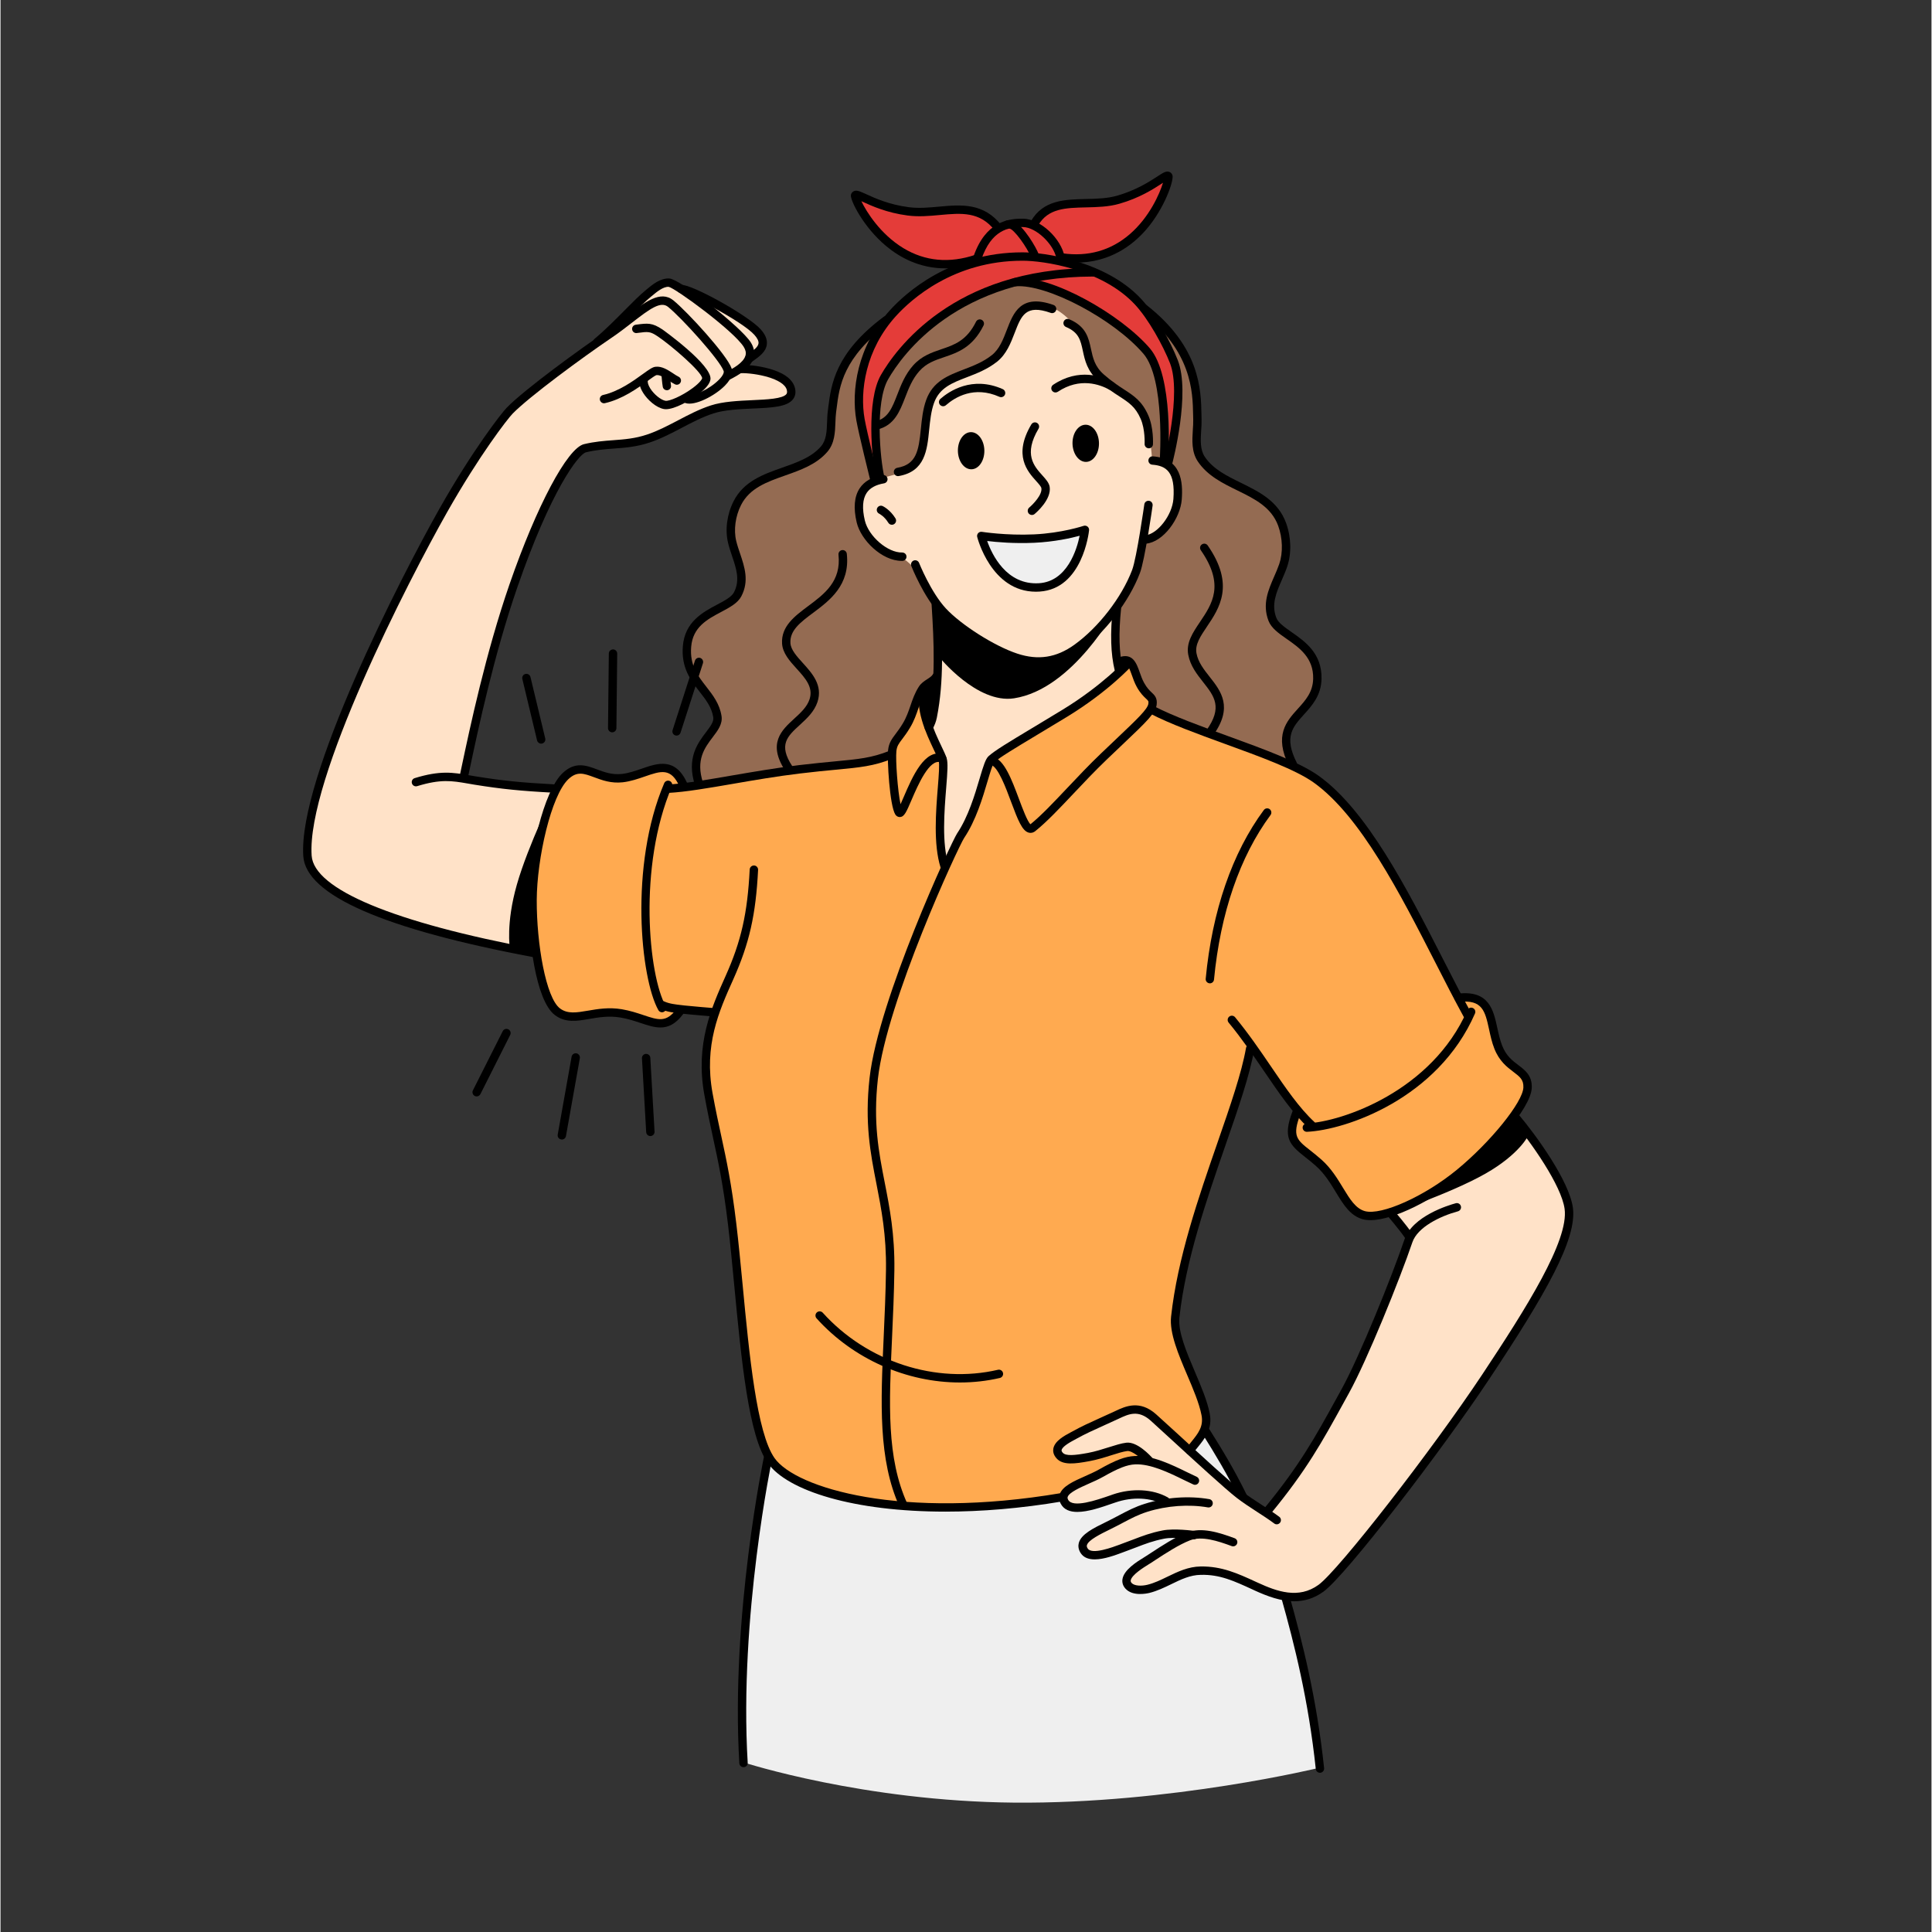
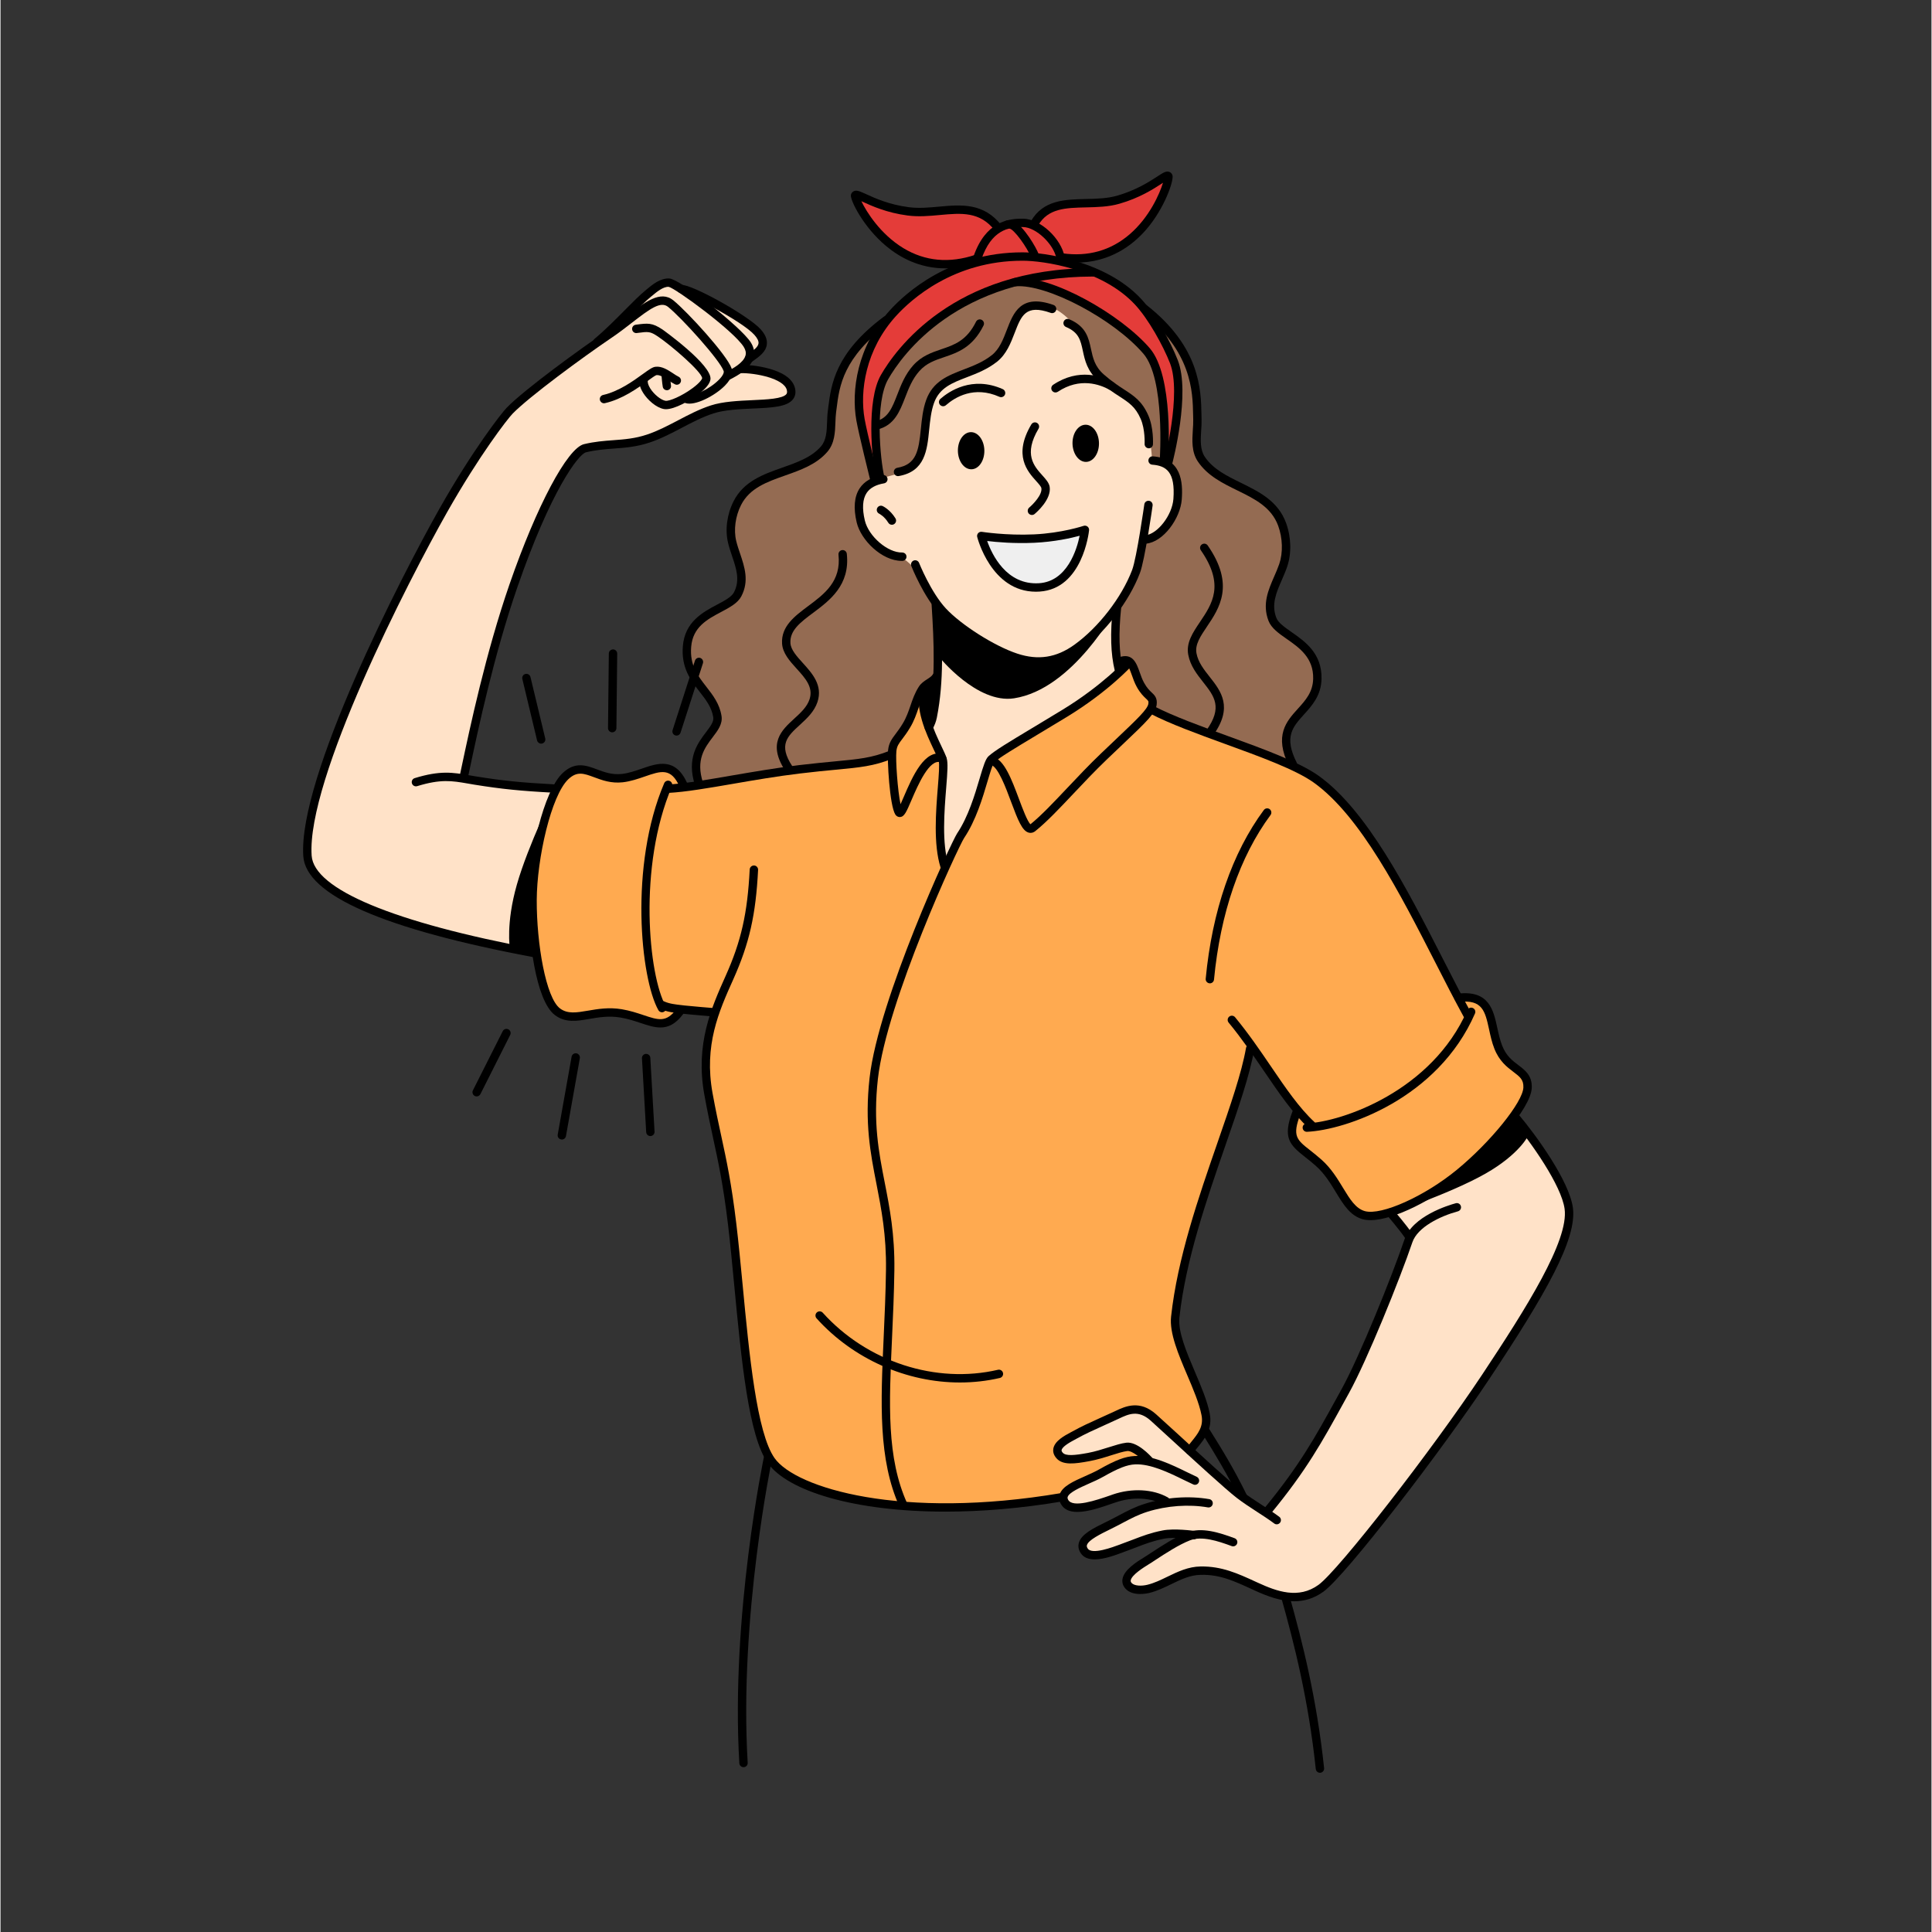
<svg xmlns="http://www.w3.org/2000/svg" width="300" zoomAndPan="magnify" viewBox="0 0 224.88 225" height="300" preserveAspectRatio="xMidYMid meet" version="1.0">
  <rect x="0" y="0" width="224.88" height="225" fill="#333333" stroke="none" />
  <defs>
    <clipPath id="693ddfdd65">
      <path d="M 130.414 129.395 L 183.168 129.395 L 183.168 186.762 L 130.414 186.762 Z M 130.414 129.395 " clip-rule="nonzero" />
    </clipPath>
    <clipPath id="866f77ee9a">
      <path d="M 119 19.777 L 137 19.777 L 137 31 L 119 31 Z M 119 19.777 " clip-rule="nonzero" />
    </clipPath>
  </defs>
  <path fill="#946b52" d="M 85.496 58.863 C 85.676 58.492 86.641 57.129 87.695 56.523 C 90.504 54.906 95.039 53.578 95.652 52.664 C 97.484 49.926 96.277 46.523 97.793 43.426 C 99.742 39.438 102.449 37.781 102.449 37.781 C 102.449 37.781 109.812 32.406 117.738 32.207 C 125.66 32.008 134.148 36.973 134.148 36.973 C 134.148 36.973 137.41 39.168 138.707 43.297 C 139.586 46.078 138.848 51.074 139.914 53.52 C 140.906 55.801 144.559 56.344 147.035 58.184 C 148.074 58.953 149.227 60.523 149.539 61.547 C 149.742 62.207 149.688 63.789 149.438 64.938 C 148.906 67.379 147.73 69.844 147.934 71.258 C 148.238 73.387 153.148 75.965 153.379 77.754 C 153.914 81.898 151.164 83.082 150.086 84.922 C 149.227 86.379 150.027 88.926 150.027 88.926 L 81.211 91.195 C 81.211 91.195 80.715 88.945 81.34 87.484 C 81.941 86.086 83.668 85.52 83.434 83.578 C 83.195 81.578 81.445 80.328 80.555 78.438 C 79.875 76.98 79.891 74.816 80.316 73.668 C 80.984 71.844 85.586 70.68 86.145 68.57 C 86.93 65.605 84.055 61.824 85.496 58.863 " fill-opacity="1" fill-rule="evenodd" />
-   <path fill="#efefef" d="M 89.418 170.039 L 140.246 166.84 C 140.246 166.84 146.004 174.891 149.359 184.641 C 152.715 194.398 153.672 205.855 153.672 205.855 C 153.672 205.855 136.355 210.09 118.07 209.934 C 100.477 209.777 86.586 205.262 86.586 205.262 C 86.586 205.262 86.188 195.445 87.211 185.121 C 88.027 176.848 89.418 170.039 89.418 170.039 " fill-opacity="1" fill-rule="evenodd" />
  <path fill="#ffaa50" d="M 79.535 91.582 L 91.527 89.656 L 100.348 88.746 L 103.324 87.969 L 105.777 84.062 L 107.285 80.418 L 108.781 79.004 L 130.086 77.414 L 131.469 77.129 L 134.004 81.414 L 134.215 82.781 C 134.215 82.781 137.469 84.234 142.594 86.199 C 146.301 87.621 151.352 88.809 155.109 92.312 C 160.383 97.223 164.184 105.016 166.777 110.266 C 168.586 113.926 170.023 116.152 170.023 116.152 C 170.023 116.152 171.637 115.367 173 117.199 C 173.723 118.172 174.16 121.008 174.73 122.617 C 175.047 123.512 177.922 125.727 177.859 126.727 C 177.711 129.066 171.496 135.574 170.191 136.469 C 168.609 137.555 161.805 142.777 158.973 141.703 C 156.902 140.922 155.664 137.938 154.125 136.184 C 152.723 134.582 150.953 134.242 150.465 132.723 C 150.016 131.336 151.031 129.207 151.031 129.207 L 145.836 121.801 C 145.836 121.801 143.688 128.121 141.641 134.891 C 140.312 139.285 138.617 144.52 137.676 148.203 C 136.895 151.246 136.754 153.047 136.699 154.113 C 136.578 156.359 137.891 158.102 138.703 159.973 C 140.004 162.984 140.926 165.82 139.418 167.805 C 135.824 172.531 124.176 174.398 124.176 174.398 C 124.176 174.398 103.355 177.641 94.008 173.141 C 88.301 170.395 87.977 165.914 87.219 161.035 C 86.172 154.32 85.992 146.82 85.16 141.695 C 84.297 136.375 83.172 130.66 82.316 126.906 C 81.223 122.09 83.203 118.023 83.203 118.023 L 79.215 117.766 C 79.215 117.766 78.422 119.098 77.113 119.137 C 75.492 119.188 73.102 117.945 70.73 117.926 C 68.57 117.91 66.438 119.086 64.738 117.598 C 62.66 115.773 61.891 105.926 61.914 104.02 C 61.945 101.492 63.121 91.891 66.344 89.859 C 68.117 88.738 69.262 90.309 71.285 90.605 C 73.031 90.863 75.711 89.23 77.227 89.398 C 79.039 89.602 79.535 91.582 79.535 91.582 " fill-opacity="1" fill-rule="evenodd" />
  <path fill="#ffe2c8" d="M 38.172 88.191 C 40.406 81.578 46.828 67.766 52.227 58.199 C 55.938 51.625 59.512 47.441 59.512 47.441 L 69.746 39.488 L 76.504 33.234 L 77.863 32.965 L 81.734 34.414 C 81.734 34.414 87.645 37.18 88.816 39.297 C 89.441 40.426 87.598 41.52 87.598 41.52 L 86.426 42.891 C 86.426 42.891 89.191 43.094 90.871 43.965 C 92.34 44.723 92.895 46.113 91.191 46.762 C 89.789 47.301 86.074 47.137 83.23 47.652 C 80.309 48.184 77.641 50.359 74.871 51.164 C 72.152 51.953 69.785 51.715 68.109 52.309 C 67.398 52.562 66.617 53.312 66.305 53.793 C 65.145 55.59 63.695 58.465 62.609 60.836 C 57.371 72.238 53.883 90.535 53.883 90.535 L 59.324 91.277 L 64.594 92 C 64.594 92 62.766 96.957 62.285 100.629 C 61.805 104.301 62.332 111.027 62.332 111.027 C 62.332 111.027 56.766 110.082 50.523 108.387 C 45.215 106.941 39.379 105.086 36.484 101.426 C 34.367 98.746 37.219 91.004 38.172 88.191 " fill-opacity="1" fill-rule="evenodd" />
  <path fill="#ffe2c8" d="M 119.629 35.762 C 122.523 34.621 124.91 37.5 125.91 39.004 C 126.527 39.938 126.934 42.379 127.656 43.457 C 128.508 44.723 132.461 46.613 133.016 47.812 C 133.891 49.707 134.105 53.453 134.105 53.453 C 134.105 53.453 137.727 53.855 137.199 57.754 C 136.703 61.395 133.258 62.914 133.258 62.914 L 132.039 67.191 L 129.992 70.777 C 129.992 70.777 129.801 72.305 129.887 74.172 C 129.973 76.035 130.336 78.234 130.336 78.234 C 130.336 78.234 129.867 79.168 126.078 81.773 C 122.289 84.379 115.18 88.652 115.18 88.652 C 115.18 88.652 114.562 91.352 113.25 94.387 C 111.938 97.422 109.934 100.789 109.934 100.789 C 109.934 100.789 109.434 99.504 109.383 96.473 C 109.332 93.441 109.73 88.664 109.73 88.664 L 107.984 84.523 L 109.188 80.098 L 108.941 70.516 C 108.941 70.516 107.66 67.055 105.539 65.344 C 104.012 64.113 102.84 64.77 101.684 63.383 C 100.957 62.516 99.82 60.027 99.906 58.316 C 100.09 54.707 105.512 56.297 106.922 53.402 C 107.469 52.281 107.434 47.582 108.578 45.977 C 110.32 43.543 113.562 43.988 116.066 41.316 C 117.371 39.93 118.09 36.367 119.629 35.762 " fill-opacity="1" fill-rule="evenodd" />
  <path fill="#ffe2c8" d="M 170.414 136.148 C 174.098 133.34 176.461 130.125 176.461 130.125 C 176.461 130.125 183.527 138.074 182.648 142.395 C 182.316 144.035 179.141 150.359 178.141 152.121 C 173.582 160.117 166.828 169.508 161.156 176.586 C 157.715 180.883 154.926 184.742 152.539 185.715 C 151.582 186.105 149.781 185.988 147.711 185.277 C 145.418 184.488 142.77 183.074 140.102 182.953 C 138.008 182.859 136.23 184.086 134.551 184.773 C 133.219 185.324 131.973 185.379 131.402 184.879 C 130.223 183.832 132.52 182.324 134.824 180.871 C 136.223 179.992 137.828 178.805 137.828 178.805 C 137.828 178.805 136.578 178.52 134.805 178.977 C 132.383 179.594 129.055 181.012 127.152 181.082 C 126.234 181.113 126.105 180.234 125.969 180.02 C 125.34 179.039 135.309 174.883 135.309 174.883 C 135.309 174.883 133.996 173.992 131.68 174.242 C 129.477 174.477 126.309 175.859 124.77 175.617 C 123.938 175.488 123.785 174.414 123.676 174.145 C 123.406 173.477 126.215 172.488 128.559 171.355 C 130.824 170.258 133.238 169.75 133.238 169.75 C 133.238 169.75 131.773 167.957 130.207 168.648 C 128.801 169.27 126.445 169.949 124.82 169.953 C 123.742 169.953 123.051 169.473 122.934 169.152 C 122.578 168.184 125.121 166.84 127.895 165.648 C 129.801 164.828 131.988 163.805 132.723 164.129 C 134.551 164.938 138.551 169.152 141.855 172 C 144.969 174.684 147.453 176.027 147.453 176.027 C 147.453 176.027 151.863 170.965 156.047 162.922 C 160.227 154.879 164.176 143.859 164.176 143.859 L 161.734 141.371 C 161.734 141.371 166.73 138.961 170.414 136.148 " fill-opacity="1" fill-rule="evenodd" />
  <path fill="#e43c39" d="M 99.84 22.703 C 100.289 22.523 100.879 23.133 101.895 23.582 C 103.211 24.16 105.082 24.645 106.656 24.605 C 108.254 24.566 110.023 24.5 111.859 24.41 C 113.523 24.332 116.238 26.426 116.238 26.426 L 118.18 26.004 L 120.234 25.992 C 120.234 25.992 121.531 24.41 123.07 24.039 C 125.289 23.504 128.293 24.016 131.051 23.066 C 133.395 22.262 135.68 20.211 136 20.574 C 136.402 21.035 134.602 25.535 132.105 27.469 C 128.648 30.145 124.07 30.379 124.07 30.379 C 124.07 30.379 127.211 31.086 129.891 33.109 C 132.363 34.973 134.832 37.793 136.172 40.633 C 138.961 46.559 135.738 53.824 135.738 53.824 C 135.738 53.824 137.477 45.648 133.188 40.418 C 130.746 37.441 125.719 34.879 122.387 33.688 C 119.855 32.777 118.574 32.883 118.574 32.883 C 118.574 32.883 116.406 33.211 113.625 34.551 C 110.426 36.094 106.422 38.844 104.184 41.789 C 100.012 47.289 101.867 54.895 101.867 54.895 C 101.867 54.895 98.102 47.145 101.023 41.012 C 102.246 38.438 104.066 35.934 106.445 34.141 C 109.73 31.664 113.547 30.355 113.547 30.355 C 113.547 30.355 109.176 31.59 104.922 29.41 C 102.492 28.168 98.207 23.359 99.84 22.703 " fill-opacity="1" fill-rule="evenodd" />
  <path fill="#000000" d="M 107.172 80.637 C 107.172 80.637 108.648 78.809 108.879 79.582 C 109.109 80.352 108.668 83.355 108.242 83.621 C 107.812 83.883 107.172 80.637 107.172 80.637 " fill-opacity="1" fill-rule="evenodd" />
  <path fill="#000000" d="M 62.965 86.605 C 62.742 86.605 62.543 86.453 62.488 86.23 L 60.773 79.078 C 60.707 78.816 60.867 78.551 61.129 78.488 C 61.391 78.426 61.656 78.586 61.719 78.848 L 63.438 86 C 63.5 86.262 63.34 86.527 63.078 86.59 C 63.039 86.602 63 86.605 62.965 86.605 " fill-opacity="1" fill-rule="nonzero" />
  <path fill="#000000" d="M 71.238 85.285 C 71.238 85.285 71.234 85.285 71.234 85.285 C 70.965 85.285 70.75 85.062 70.75 84.793 L 70.844 76.109 C 70.844 75.84 71.055 75.645 71.336 75.629 C 71.605 75.629 71.82 75.852 71.82 76.121 L 71.727 84.805 C 71.723 85.07 71.504 85.285 71.238 85.285 " fill-opacity="1" fill-rule="nonzero" />
  <path fill="#000000" d="M 78.734 85.668 C 78.684 85.668 78.633 85.66 78.582 85.645 C 78.328 85.562 78.188 85.285 78.27 85.031 L 80.875 76.938 C 80.957 76.684 81.23 76.539 81.488 76.621 C 81.742 76.707 81.883 76.98 81.805 77.238 L 79.195 85.328 C 79.129 85.535 78.938 85.668 78.734 85.668 " fill-opacity="1" fill-rule="nonzero" />
  <path fill="#000000" d="M 55.453 127.688 C 55.379 127.688 55.305 127.672 55.234 127.637 C 54.992 127.516 54.895 127.223 55.016 126.98 L 58.488 120.09 C 58.609 119.852 58.902 119.754 59.141 119.875 C 59.383 119.996 59.48 120.289 59.355 120.531 L 55.887 127.422 C 55.801 127.59 55.629 127.688 55.453 127.688 " fill-opacity="1" fill-rule="nonzero" />
  <path fill="#000000" d="M 65.371 132.711 C 65.344 132.711 65.316 132.707 65.285 132.699 C 65.02 132.656 64.844 132.402 64.891 132.137 L 66.508 123.066 C 66.555 122.801 66.805 122.625 67.074 122.672 C 67.336 122.719 67.512 122.973 67.469 123.238 L 65.852 132.305 C 65.809 132.543 65.605 132.711 65.371 132.711 " fill-opacity="1" fill-rule="nonzero" />
  <path fill="#000000" d="M 75.68 132.305 C 75.422 132.305 75.211 132.105 75.195 131.848 L 74.703 123.25 C 74.688 122.98 74.895 122.75 75.164 122.734 C 75.43 122.723 75.664 122.926 75.676 123.195 L 76.168 131.789 C 76.184 132.059 75.977 132.289 75.711 132.305 C 75.699 132.305 75.691 132.305 75.68 132.305 " fill-opacity="1" fill-rule="nonzero" />
  <path fill="#000000" d="M 176.273 130.277 L 177.953 132.199 C 177.953 132.199 176.941 134.398 172.957 136.668 C 168.969 138.941 162.012 141.285 162.012 141.285 C 162.012 141.285 166.52 139.105 170.086 136.355 C 173.652 133.605 176.273 130.277 176.273 130.277 " fill-opacity="1" fill-rule="evenodd" />
  <path fill="#000000" d="M 60.137 103.012 C 61.441 98.441 64.543 92.141 64.543 92.141 C 64.543 92.141 62.855 96.621 62.312 101.355 C 61.77 106.086 62.375 111.07 62.375 111.07 L 59.32 110.422 C 59.32 110.422 58.832 107.578 60.137 103.012 " fill-opacity="1" fill-rule="evenodd" />
  <path fill="#000000" d="M 147.566 176.445 C 147.457 176.445 147.348 176.406 147.258 176.332 C 147.051 176.164 147.02 175.855 147.191 175.645 C 151.281 170.676 153.082 167.41 155.57 162.891 L 156.184 161.773 C 158.273 157.996 162.059 148.613 163.496 144.371 C 164.43 141.621 168.645 140.355 169.48 140.129 C 169.738 140.059 170.008 140.211 170.074 140.473 C 170.145 140.73 169.992 141 169.73 141.07 C 167.656 141.633 165.02 142.914 164.422 144.684 C 162.973 148.957 159.148 158.43 157.035 162.246 L 156.422 163.359 C 153.91 167.926 152.094 171.227 147.945 176.266 C 147.848 176.387 147.707 176.445 147.566 176.445 " fill-opacity="1" fill-rule="nonzero" />
  <path fill="#000000" d="M 148.625 177.523 C 148.527 177.523 148.422 177.492 148.34 177.426 C 147.688 176.941 146.988 176.488 146.316 176.055 C 145.535 175.547 144.73 175.027 143.965 174.438 C 142.645 173.414 139.102 170.164 136.512 167.789 C 135.395 166.766 134.449 165.895 133.93 165.43 C 132.492 164.156 131.367 164.688 130.281 165.195 L 130.164 165.25 C 129.555 165.535 128.996 165.785 128.469 166.023 C 127.309 166.547 126.309 166.996 125.316 167.551 L 125.086 167.676 C 124.656 167.906 123.648 168.445 123.574 168.879 C 123.566 168.914 123.551 169.008 123.707 169.184 C 124.07 169.59 125.098 169.492 126.641 169.207 C 127.48 169.051 128.316 168.785 129.055 168.551 C 129.844 168.305 130.52 168.086 131.117 168.016 C 132.383 167.867 133.902 169.516 134.195 169.848 C 134.375 170.051 134.355 170.359 134.156 170.539 C 133.953 170.715 133.645 170.699 133.469 170.496 C 132.875 169.832 131.785 168.93 131.23 168.984 C 130.727 169.047 130.059 169.258 129.348 169.484 C 128.582 169.727 127.715 170 126.82 170.164 C 125.102 170.484 123.727 170.664 122.984 169.84 C 122.59 169.402 122.562 168.984 122.609 168.711 C 122.77 167.809 123.887 167.211 124.625 166.816 L 124.844 166.699 C 125.871 166.125 126.891 165.664 128.066 165.133 C 128.594 164.898 129.148 164.648 129.75 164.367 L 129.867 164.312 C 130.977 163.789 132.66 163 134.574 164.703 C 135.098 165.168 136.051 166.039 137.172 167.066 C 139.746 169.43 143.27 172.668 144.562 173.664 C 145.293 174.227 146.082 174.738 146.844 175.23 C 147.531 175.676 148.242 176.141 148.918 176.641 C 149.137 176.801 149.18 177.109 149.02 177.324 C 148.922 177.453 148.777 177.523 148.625 177.523 " fill-opacity="1" fill-rule="nonzero" />
  <path fill="#000000" d="M 125.406 176.078 C 124.539 176.078 123.824 175.82 123.457 175.09 C 123.273 174.727 123.242 174.348 123.367 173.992 C 123.695 173.074 124.98 172.504 126.344 171.898 C 126.891 171.652 127.461 171.402 127.918 171.141 C 129.879 170.031 130.969 169.621 132.086 169.566 C 134.129 169.465 136.395 170.574 138.215 171.465 C 138.598 171.652 138.965 171.832 139.309 171.988 C 139.555 172.105 139.66 172.395 139.547 172.637 C 139.434 172.883 139.148 172.992 138.902 172.875 C 138.547 172.715 138.176 172.531 137.789 172.344 C 136.066 171.5 133.926 170.461 132.133 170.539 C 131.188 170.586 130.207 170.969 128.398 171.992 C 127.898 172.277 127.309 172.539 126.738 172.789 C 125.727 173.242 124.473 173.797 124.285 174.32 C 124.262 174.391 124.246 174.488 124.328 174.648 C 124.844 175.676 127.68 174.691 129.199 174.168 L 129.539 174.047 C 131.77 173.281 134.227 173.414 135.949 174.391 C 136.184 174.523 136.27 174.82 136.137 175.055 C 136.004 175.289 135.707 175.375 135.473 175.238 C 133.98 174.398 131.828 174.293 129.855 174.973 L 129.52 175.086 C 128.23 175.535 126.66 176.078 125.406 176.078 " fill-opacity="1" fill-rule="nonzero" />
  <path fill="#000000" d="M 127.43 181.605 C 126.754 181.605 126.16 181.418 125.809 180.891 C 125.484 180.402 125.504 179.969 125.578 179.691 C 125.859 178.664 127.273 177.973 128.773 177.238 C 129.34 176.961 129.828 176.703 130.277 176.465 C 131.273 175.941 132.129 175.484 133.273 175.129 C 135.668 174.371 138.406 174.176 140.777 174.59 C 141.043 174.633 141.223 174.887 141.172 175.152 C 141.129 175.418 140.875 175.594 140.609 175.551 C 138.387 175.164 135.816 175.352 133.566 176.059 C 132.508 176.395 131.723 176.805 130.734 177.328 C 130.273 177.574 129.777 177.832 129.199 178.117 C 128.141 178.637 126.684 179.348 126.523 179.945 C 126.496 180.031 126.488 180.152 126.621 180.348 C 127.117 181.094 129.551 180.176 130.352 179.879 L 130.68 179.754 C 131.129 179.594 131.531 179.441 131.914 179.293 C 133.012 178.871 133.957 178.508 135.328 178.238 C 136.699 177.965 138.953 178.277 139.051 178.289 C 139.316 178.328 139.5 178.574 139.465 178.84 C 139.426 179.105 139.188 179.297 138.914 179.258 C 138.891 179.254 136.727 178.957 135.516 179.195 C 134.227 179.449 133.316 179.797 132.266 180.203 C 131.875 180.355 131.465 180.512 131.008 180.676 L 130.691 180.793 C 129.836 181.113 128.523 181.605 127.43 181.605 " fill-opacity="1" fill-rule="nonzero" />
  <g clip-path="url(#693ddfdd65)">
    <path fill="#000000" d="M 150.664 186.484 C 149.109 186.484 147.555 185.91 146.051 185.223 L 145.801 185.105 C 143.691 184.141 142.027 183.348 139.781 183.406 C 138.547 183.422 137.477 183.941 136.344 184.492 C 135.539 184.883 134.707 185.285 133.797 185.512 C 133.477 185.586 131.844 185.934 131.008 185.008 C 130.723 184.691 130.602 184.316 130.66 183.922 C 130.816 182.82 132.367 181.863 133.203 181.352 C 133.297 181.293 133.383 181.238 133.445 181.199 L 133.949 180.871 C 135.211 180.043 136.781 179.012 138.184 178.473 C 139.871 177.82 141.93 178.477 143.723 179.141 C 143.977 179.234 144.105 179.516 144.012 179.766 C 143.918 180.02 143.637 180.148 143.387 180.059 C 141.758 179.453 139.902 178.855 138.535 179.383 C 137.23 179.891 135.703 180.887 134.48 181.688 L 133.977 182.02 C 133.91 182.066 133.816 182.121 133.711 182.184 C 133.168 182.52 131.715 183.414 131.621 184.062 C 131.613 184.137 131.617 184.227 131.73 184.355 C 132.051 184.707 132.895 184.727 133.566 184.562 C 134.375 184.363 135.125 184 135.918 183.613 C 137.098 183.043 138.32 182.449 139.77 182.43 C 142.234 182.398 144.074 183.238 146.211 184.223 L 146.453 184.332 C 148.641 185.336 151.168 186.262 153.5 184.566 C 155.832 182.871 166.695 168.906 172.562 160.074 C 177.695 152.332 182.672 144.465 182.152 140.773 C 181.773 138.059 178.309 133.109 176.074 130.445 C 175.902 130.238 175.93 129.93 176.137 129.758 C 176.34 129.586 176.648 129.609 176.82 129.82 C 178.809 132.184 182.676 137.492 183.117 140.641 C 183.629 144.293 179.934 150.727 173.371 160.613 C 167.824 168.973 156.707 183.441 154.074 185.359 C 152.957 186.168 151.812 186.484 150.664 186.484 " fill-opacity="1" fill-rule="nonzero" />
  </g>
  <path fill="#000000" d="M 163.945 144.348 C 163.789 144.348 163.637 144.273 163.543 144.133 C 162.965 143.27 161.504 141.566 161.492 141.547 C 161.316 141.344 161.34 141.035 161.543 140.859 C 161.746 140.688 162.055 140.707 162.23 140.914 C 162.293 140.984 163.742 142.68 164.348 143.586 C 164.5 143.809 164.441 144.113 164.219 144.266 C 164.133 144.32 164.039 144.348 163.945 144.348 " fill-opacity="1" fill-rule="nonzero" />
  <path fill="#000000" d="M 138.516 169.414 C 138.418 169.414 138.32 169.387 138.234 169.324 C 138.016 169.168 137.965 168.863 138.121 168.645 C 138.297 168.391 138.496 168.148 138.695 167.898 C 139.465 166.949 140.129 166.129 139.867 164.805 C 139.598 163.418 138.887 161.746 138.199 160.133 C 137.176 157.727 136.113 155.238 136.324 153.328 C 137.062 146.543 139.543 139.379 141.734 133.059 C 143.234 128.727 144.531 124.988 145.051 122.043 C 145.098 121.777 145.352 121.602 145.617 121.648 C 145.883 121.695 146.059 121.945 146.012 122.215 C 145.477 125.234 144.172 129.008 142.656 133.379 C 140.484 139.648 138.02 146.758 137.293 153.434 C 137.113 155.094 138.121 157.461 139.094 159.75 C 139.801 161.41 140.535 163.129 140.824 164.617 C 141.172 166.387 140.258 167.516 139.453 168.516 C 139.266 168.742 139.082 168.973 138.914 169.211 C 138.82 169.344 138.668 169.414 138.516 169.414 " fill-opacity="1" fill-rule="nonzero" />
  <path fill="#000000" d="M 144.699 174.805 C 144.52 174.805 144.348 174.703 144.262 174.531 C 142.816 171.578 141.41 169.281 139.977 166.992 C 139.832 166.766 139.902 166.461 140.129 166.32 C 140.359 166.176 140.66 166.246 140.801 166.477 C 142.25 168.785 143.672 171.105 145.137 174.102 C 145.254 174.344 145.156 174.637 144.914 174.754 C 144.844 174.785 144.77 174.805 144.699 174.805 " fill-opacity="1" fill-rule="nonzero" />
  <path fill="#000000" d="M 153.66 206.457 C 153.414 206.457 153.203 206.27 153.176 206.02 C 152.324 197.984 150.672 191.445 149.168 186.105 C 149.094 185.844 149.246 185.574 149.504 185.5 C 149.762 185.426 150.031 185.582 150.105 185.84 C 151.621 191.219 153.285 197.809 154.145 205.918 C 154.172 206.184 153.98 206.426 153.715 206.453 C 153.695 206.457 153.676 206.457 153.66 206.457 " fill-opacity="1" fill-rule="nonzero" />
  <path fill="#000000" d="M 86.531 205.805 C 86.273 205.805 86.059 205.605 86.043 205.348 C 85.016 188.203 88.895 169.719 88.934 169.535 C 88.988 169.27 89.25 169.102 89.512 169.156 C 89.773 169.215 89.941 169.473 89.887 169.738 C 89.848 169.922 85.996 188.281 87.016 205.289 C 87.035 205.559 86.828 205.789 86.559 205.805 C 86.551 205.805 86.539 205.805 86.531 205.805 " fill-opacity="1" fill-rule="nonzero" />
  <path fill="#000000" d="M 110.047 176.043 C 99.395 176.047 91.648 173.629 89.348 170.375 C 87.121 167.23 86.277 158.352 85.457 149.766 C 85.215 147.215 84.984 144.801 84.727 142.633 C 84.168 137.98 83.598 135.344 82.992 132.555 C 82.668 131.043 82.328 129.48 81.969 127.5 C 80.895 121.594 82.785 117.367 84.453 113.641 C 86.262 109.602 86.992 106.359 87.25 101.254 C 87.266 100.984 87.496 100.785 87.762 100.793 C 88.031 100.805 88.238 101.035 88.227 101.305 C 87.961 106.543 87.207 109.875 85.344 114.039 C 83.652 117.812 81.906 121.719 82.926 127.324 C 83.285 129.289 83.621 130.844 83.949 132.352 C 84.555 135.16 85.129 137.816 85.691 142.516 C 85.953 144.695 86.184 147.113 86.43 149.672 C 87.195 157.738 88.07 166.875 90.145 169.812 C 92.625 173.316 104.953 177.035 123.531 173.883 C 123.797 173.844 124.051 174.016 124.094 174.281 C 124.141 174.547 123.961 174.801 123.695 174.848 C 118.805 175.676 114.203 176.043 110.047 176.043 " fill-opacity="1" fill-rule="nonzero" />
  <path fill="#000000" d="M 130.238 78.48 C 130.02 78.48 129.82 78.332 129.766 78.105 C 129.289 76.125 129.219 73.828 129.543 70.664 C 129.57 70.395 129.809 70.203 130.078 70.227 C 130.344 70.254 130.539 70.492 130.512 70.762 C 130.199 73.812 130.262 76.008 130.711 77.875 C 130.777 78.141 130.613 78.402 130.352 78.465 C 130.312 78.477 130.277 78.48 130.238 78.48 " fill-opacity="1" fill-rule="nonzero" />
  <path fill="#000000" d="M 170.836 118.676 C 170.664 118.676 170.496 118.582 170.406 118.422 C 169.34 116.48 168.25 114.348 167.098 112.09 C 163.012 104.094 158.383 95.035 152.941 91.141 C 150.82 89.625 146.645 88.105 142.605 86.637 C 139.449 85.488 136.188 84.301 133.879 83.102 C 133.637 82.98 133.543 82.684 133.668 82.445 C 133.793 82.207 134.086 82.113 134.324 82.238 C 136.578 83.406 139.812 84.582 142.938 85.719 C 147.039 87.211 151.281 88.754 153.508 90.348 C 159.141 94.375 163.828 103.551 167.965 111.645 C 169.117 113.895 170.203 116.02 171.262 117.949 C 171.391 118.188 171.305 118.484 171.07 118.613 C 170.996 118.652 170.914 118.676 170.836 118.676 " fill-opacity="1" fill-rule="nonzero" />
  <path fill="#000000" d="M 152.691 131.52 C 152.574 131.52 152.453 131.477 152.359 131.391 C 150.508 129.676 148.887 127.297 147.168 124.773 C 145.887 122.898 144.566 120.957 143.023 119.086 C 142.855 118.879 142.883 118.574 143.09 118.398 C 143.301 118.227 143.605 118.258 143.777 118.465 C 145.348 120.371 146.684 122.328 147.973 124.223 C 149.656 126.699 151.25 129.035 153.02 130.672 C 153.219 130.855 153.23 131.164 153.047 131.363 C 152.953 131.469 152.82 131.52 152.691 131.52 " fill-opacity="1" fill-rule="nonzero" />
  <path fill="#000000" d="M 140.84 114.52 C 140.824 114.52 140.809 114.516 140.793 114.516 C 140.527 114.488 140.328 114.25 140.355 113.984 C 141.105 106.094 143.445 99.301 147.125 94.336 C 147.285 94.121 147.59 94.074 147.805 94.234 C 148.02 94.398 148.066 94.703 147.906 94.918 C 144.336 99.738 142.059 106.363 141.324 114.074 C 141.301 114.328 141.09 114.52 140.84 114.52 " fill-opacity="1" fill-rule="nonzero" />
  <path fill="#000000" d="M 152.129 131.809 C 151.871 131.809 151.656 131.605 151.645 131.344 C 151.629 131.074 151.84 130.848 152.109 130.832 C 156.25 130.645 166.711 127.059 170.824 117.641 C 170.934 117.395 171.219 117.281 171.465 117.391 C 171.711 117.5 171.824 117.785 171.715 118.035 C 167.383 127.965 156.664 131.602 152.152 131.809 C 152.145 131.809 152.137 131.809 152.129 131.809 " fill-opacity="1" fill-rule="nonzero" />
  <path fill="#000000" d="M 159.543 142.098 C 159.219 142.098 158.918 142.066 158.652 141.992 C 157.188 141.602 156.379 140.266 155.523 138.855 C 154.875 137.789 154.207 136.688 153.191 135.785 C 152.734 135.375 152.305 135.039 151.926 134.742 C 150.113 133.316 149.293 132.492 150.469 129.414 C 150.566 129.164 150.848 129.039 151.098 129.133 C 151.352 129.23 151.477 129.512 151.379 129.762 C 150.41 132.305 150.941 132.727 152.531 133.973 C 152.918 134.281 153.359 134.625 153.84 135.055 C 154.965 136.055 155.703 137.273 156.355 138.348 C 157.141 139.641 157.82 140.758 158.906 141.051 C 160.844 141.566 165.84 139.324 169.594 136.242 C 173.512 133.027 177.281 128.367 177.352 126.652 C 177.391 125.738 176.938 125.398 176.191 124.832 C 175.457 124.277 174.543 123.586 173.969 122.117 C 173.68 121.379 173.516 120.625 173.359 119.891 C 172.895 117.766 172.586 116.367 169.859 116.688 C 169.586 116.723 169.348 116.527 169.316 116.262 C 169.285 115.992 169.477 115.75 169.742 115.719 C 173.355 115.293 173.863 117.625 174.309 119.684 C 174.461 120.379 174.617 121.094 174.875 121.758 C 175.348 122.973 176.074 123.523 176.781 124.055 C 177.566 124.648 178.383 125.266 178.328 126.691 C 178.227 129.121 173.465 134.328 170.211 137 C 167.012 139.625 162.32 142.098 159.543 142.098 " fill-opacity="1" fill-rule="nonzero" />
  <path fill="#000000" d="M 77.039 117.891 C 76.871 117.891 76.703 117.801 76.613 117.641 C 74.543 113.961 73.199 100.805 77.293 91.211 C 77.402 90.965 77.688 90.848 77.934 90.953 C 78.184 91.062 78.297 91.348 78.191 91.598 C 74.211 100.918 75.477 113.625 77.465 117.16 C 77.594 117.395 77.516 117.691 77.277 117.824 C 77.203 117.867 77.121 117.891 77.039 117.891 " fill-opacity="1" fill-rule="nonzero" />
  <path fill="#000000" d="M 76.852 119.66 C 76.117 119.66 75.363 119.41 74.559 119.141 C 73.867 118.914 73.082 118.648 72.191 118.5 C 70.844 118.273 69.637 118.48 68.574 118.664 C 67.141 118.914 65.789 119.145 64.562 118.215 C 62.277 116.484 61.457 109.07 61.477 104.801 C 61.5 99.688 63.25 92.125 65.465 90.031 C 66.922 88.652 68.215 89.137 69.465 89.602 C 70.336 89.926 71.23 90.258 72.363 90.133 C 73.164 90.043 73.941 89.773 74.695 89.512 C 76.531 88.875 78.613 88.156 79.98 91.234 C 80.09 91.48 79.977 91.766 79.734 91.879 C 79.488 91.984 79.199 91.879 79.09 91.629 C 78.086 89.371 76.93 89.773 75.012 90.438 C 74.246 90.703 73.383 91 72.469 91.105 C 71.109 91.254 70.055 90.863 69.129 90.516 C 67.938 90.074 67.152 89.781 66.133 90.742 C 64.121 92.641 62.473 99.988 62.449 104.805 C 62.43 109.898 63.508 116.191 65.152 117.438 C 66.039 118.109 67.086 117.93 68.41 117.703 C 69.547 117.508 70.84 117.285 72.352 117.535 C 73.32 117.699 74.141 117.973 74.867 118.215 C 76.648 118.812 77.543 119.109 78.742 117.488 C 78.902 117.27 79.207 117.227 79.422 117.387 C 79.641 117.547 79.684 117.852 79.523 118.066 C 78.629 119.277 77.758 119.66 76.852 119.66 " fill-opacity="1" fill-rule="nonzero" />
  <path fill="#000000" d="M 108.102 85.18 C 108.016 85.18 107.934 85.156 107.855 85.113 C 107.625 84.977 107.547 84.676 107.68 84.445 C 107.883 84.105 108.02 83.742 108.094 83.371 C 108.906 79.246 108.719 74.891 108.434 70.418 C 108.418 70.148 108.621 69.914 108.891 69.898 C 109.156 69.879 109.391 70.086 109.406 70.355 C 109.695 74.895 109.887 79.32 109.047 83.562 C 108.953 84.039 108.777 84.504 108.523 84.938 C 108.434 85.094 108.27 85.18 108.102 85.18 " fill-opacity="1" fill-rule="nonzero" />
  <path fill="#000000" d="M 77.766 92.34 C 77.508 92.34 77.293 92.137 77.281 91.879 C 77.266 91.605 77.473 91.379 77.742 91.363 C 79.684 91.262 82.246 90.82 85.207 90.309 C 87.609 89.898 90.332 89.43 93.004 89.105 C 94.695 88.906 96.02 88.781 97.188 88.668 C 99.941 88.41 101.461 88.266 103.527 87.441 C 103.781 87.344 104.062 87.465 104.16 87.715 C 104.262 87.965 104.141 88.246 103.891 88.348 C 101.691 89.227 100.125 89.371 97.277 89.641 C 96.117 89.75 94.801 89.875 93.121 90.078 C 90.473 90.395 87.762 90.859 85.371 91.273 C 82.379 91.789 79.793 92.234 77.793 92.34 C 77.785 92.34 77.773 92.34 77.766 92.34 " fill-opacity="1" fill-rule="nonzero" />
  <path fill="#000000" d="M 82.996 118.375 C 82.984 118.375 82.973 118.375 82.957 118.375 C 82.848 118.363 80.289 118.156 79.582 118.07 L 79.242 118.035 C 78.441 117.941 77.613 117.852 76.879 117.508 C 76.633 117.395 76.527 117.105 76.641 116.859 C 76.754 116.613 77.043 116.508 77.285 116.621 C 77.879 116.898 78.594 116.977 79.348 117.062 L 79.695 117.102 C 80.383 117.184 83.012 117.398 83.035 117.398 C 83.305 117.422 83.504 117.656 83.484 117.926 C 83.461 118.184 83.25 118.375 82.996 118.375 " fill-opacity="1" fill-rule="nonzero" />
  <path fill="#000000" d="M 70.281 46.965 C 70.059 46.965 69.859 46.809 69.805 46.582 C 69.746 46.32 69.91 46.059 70.172 46 C 72.012 45.582 73.676 44.379 74.773 43.582 C 75.547 43.023 75.93 42.754 76.273 42.715 C 77.023 42.621 77.727 43.086 78.348 43.496 C 78.578 43.648 78.793 43.789 78.98 43.879 C 79.219 44 79.32 44.293 79.199 44.535 C 79.082 44.777 78.789 44.875 78.551 44.758 C 78.309 44.637 78.066 44.48 77.812 44.312 C 77.332 43.996 76.789 43.633 76.387 43.684 C 76.246 43.719 75.75 44.082 75.344 44.375 C 74.18 45.219 72.422 46.492 70.387 46.953 C 70.352 46.961 70.316 46.965 70.281 46.965 " fill-opacity="1" fill-rule="nonzero" />
  <path fill="#000000" d="M 77.605 45.445 C 77.371 45.445 77.164 45.277 77.125 45.039 C 77.051 44.621 76.992 43.859 76.988 43.828 C 76.969 43.559 77.168 43.324 77.438 43.301 C 77.699 43.277 77.938 43.484 77.961 43.75 C 77.961 43.758 78.02 44.5 78.082 44.875 C 78.129 45.141 77.953 45.395 77.688 45.441 C 77.66 45.445 77.629 45.445 77.605 45.445 " fill-opacity="1" fill-rule="nonzero" />
  <path fill="#000000" d="M 77.5 47.656 C 77.426 47.656 77.355 47.652 77.285 47.641 C 76.363 47.488 75.359 46.578 74.844 45.758 C 74.441 45.121 74.309 44.52 74.457 44.016 C 74.531 43.758 74.805 43.609 75.062 43.684 C 75.32 43.762 75.465 44.031 75.391 44.289 C 75.328 44.508 75.43 44.859 75.668 45.238 C 76.105 45.934 76.918 46.59 77.441 46.676 C 77.883 46.746 79.359 46.121 80.602 45.199 C 81.473 44.555 81.699 44.152 81.715 44.051 C 81.684 43.316 78.152 40.262 76.562 39.191 C 75.652 38.582 75.453 38.605 74.16 38.777 L 74.105 38.785 C 73.84 38.824 73.594 38.633 73.559 38.367 C 73.523 38.098 73.711 37.852 73.977 37.82 L 74.031 37.809 C 75.387 37.633 75.891 37.566 77.105 38.383 C 77.164 38.422 82.906 42.535 82.68 44.184 C 82.609 44.699 82.105 45.305 81.184 45.984 C 80.27 46.664 78.531 47.656 77.5 47.656 " fill-opacity="1" fill-rule="nonzero" />
  <path fill="#000000" d="M 62.227 111.496 C 62.199 111.496 62.172 111.492 62.141 111.484 C 44.613 108.207 35.574 104.246 35.262 99.715 C 34.641 90.605 46.531 67.359 51.164 59.164 C 54.965 52.449 58.336 48.109 58.953 47.48 C 61.105 45.281 67.637 40.547 70.656 38.504 C 71.484 37.941 72.234 37.355 72.965 36.789 C 75.055 35.168 76.859 33.77 78.355 34.977 C 79.996 36.309 84.617 41.348 85.141 42.902 C 85.281 43.32 85.258 44.008 84.355 44.918 C 83.16 46.125 80.855 47.297 79.781 46.945 C 79.523 46.863 79.383 46.586 79.469 46.328 C 79.551 46.074 79.828 45.934 80.082 46.02 C 80.594 46.188 82.523 45.383 83.66 44.23 C 84.156 43.73 84.273 43.379 84.219 43.215 C 83.797 41.961 79.363 37.051 77.742 35.738 C 76.887 35.047 75.66 35.938 73.562 37.562 C 72.855 38.109 72.055 38.734 71.199 39.312 C 67.695 41.684 61.566 46.203 59.648 48.164 C 59.051 48.773 55.766 53.016 52.012 59.648 C 47.418 67.766 35.629 90.781 36.234 99.648 C 36.504 103.566 45.766 107.43 62.316 110.527 C 62.582 110.578 62.758 110.832 62.707 111.094 C 62.664 111.332 62.461 111.496 62.227 111.496 " fill-opacity="1" fill-rule="nonzero" />
  <path fill="#000000" d="M 84.703 44.266 C 84.527 44.266 84.359 44.168 84.273 44.004 C 84.148 43.762 84.238 43.469 84.477 43.344 L 84.539 43.309 C 85.238 42.945 86.531 42.266 86.762 41.398 C 86.848 41.082 86.777 40.758 86.555 40.398 C 85.379 38.523 78.617 33.57 77.82 33.406 C 77.184 33.352 76.355 34.051 75.914 34.422 L 75.734 34.566 C 75.109 35.078 74.309 35.883 73.387 36.816 C 72.297 37.91 71.066 39.152 69.828 40.191 C 69.621 40.363 69.312 40.336 69.141 40.129 C 68.969 39.922 68.996 39.613 69.203 39.441 C 70.41 38.434 71.625 37.207 72.695 36.129 C 73.637 35.176 74.457 34.352 75.125 33.809 L 75.289 33.672 C 75.875 33.18 76.852 32.359 77.906 32.434 C 79.172 32.523 86.254 38.09 87.379 39.879 C 87.75 40.469 87.859 41.066 87.703 41.652 C 87.359 42.934 85.82 43.742 84.992 44.176 L 84.93 44.207 C 84.859 44.246 84.781 44.266 84.703 44.266 " fill-opacity="1" fill-rule="nonzero" />
  <path fill="#000000" d="M 87.176 42.262 C 87.023 42.262 86.875 42.191 86.777 42.062 C 86.621 41.844 86.668 41.539 86.887 41.379 L 87.141 41.195 C 87.676 40.812 88.23 40.418 88.277 39.988 C 88.309 39.723 88.145 39.391 87.797 39 C 86.363 37.398 80.062 34.148 79.305 34.148 C 79.039 34.145 78.812 33.934 78.809 33.668 C 78.801 33.402 78.996 33.184 79.262 33.172 C 80.57 33.109 87.129 36.789 88.523 38.348 C 89.074 38.961 89.309 39.535 89.246 40.098 C 89.152 40.961 88.383 41.512 87.707 41.992 L 87.461 42.168 C 87.371 42.23 87.273 42.262 87.176 42.262 " fill-opacity="1" fill-rule="nonzero" />
  <path fill="#000000" d="M 53.98 90.816 C 53.949 90.816 53.914 90.812 53.883 90.805 C 53.617 90.75 53.449 90.488 53.504 90.227 L 53.688 89.367 C 54.676 84.707 56.512 76.031 59.285 68.023 C 62.445 58.902 66.008 52.199 67.949 51.727 C 69.184 51.43 70.293 51.344 71.363 51.266 C 72.664 51.168 73.895 51.078 75.293 50.609 C 76.527 50.199 77.727 49.566 78.887 48.961 C 80.109 48.32 81.371 47.656 82.715 47.219 C 84.129 46.758 85.957 46.676 87.57 46.602 C 89.23 46.527 91.113 46.445 91.527 45.891 C 91.578 45.82 91.641 45.695 91.574 45.422 C 91.238 44.07 87.879 43.418 86.188 43.457 C 85.93 43.457 85.695 43.246 85.691 42.98 C 85.688 42.707 85.898 42.484 86.168 42.48 C 87.363 42.461 91.945 42.852 92.52 45.188 C 92.645 45.688 92.57 46.121 92.309 46.477 C 91.617 47.398 89.852 47.48 87.613 47.578 C 86.062 47.648 84.305 47.727 83.016 48.148 C 81.75 48.559 80.523 49.203 79.336 49.824 C 78.145 50.453 76.906 51.098 75.602 51.535 C 74.086 52.043 72.738 52.145 71.434 52.238 C 70.402 52.316 69.336 52.395 68.18 52.676 C 67.309 52.891 64.09 57.129 60.207 68.344 C 57.453 76.293 55.625 84.93 54.641 89.57 L 54.457 90.43 C 54.41 90.66 54.207 90.816 53.98 90.816 " fill-opacity="1" fill-rule="nonzero" />
  <path fill="#000000" d="M 64.484 92.324 C 64.477 92.324 64.469 92.32 64.457 92.32 C 60.566 92.117 58.309 91.887 55.172 91.379 C 54.902 91.336 54.645 91.289 54.395 91.246 C 52.586 90.934 51.277 90.707 48.52 91.555 C 48.266 91.633 47.992 91.488 47.914 91.23 C 47.832 90.973 47.977 90.699 48.234 90.621 C 51.215 89.703 52.691 89.961 54.562 90.285 C 54.805 90.328 55.059 90.371 55.328 90.414 C 58.426 90.918 60.656 91.145 64.512 91.348 C 64.781 91.359 64.984 91.59 64.973 91.859 C 64.957 92.117 64.742 92.324 64.484 92.324 " fill-opacity="1" fill-rule="nonzero" />
  <path fill="#efefef" d="M 114.219 62.418 C 114.219 62.418 117.039 62.875 120.387 62.723 C 123.73 62.57 126.289 61.703 126.289 61.703 C 126.289 61.703 125.617 68.109 120.98 68.406 C 115.754 68.742 114.219 62.418 114.219 62.418 " fill-opacity="1" fill-rule="evenodd" />
  <path fill="#000000" d="M 114.906 63.004 C 115.457 64.57 117.152 68.164 120.949 67.922 C 124.219 67.711 125.344 64.008 125.676 62.395 C 124.664 62.668 122.727 63.102 120.406 63.211 C 118.055 63.32 115.98 63.133 114.906 63.004 Z M 120.582 68.91 C 115.355 68.91 113.762 62.602 113.746 62.535 C 113.703 62.375 113.75 62.207 113.859 62.086 C 113.973 61.965 114.133 61.914 114.297 61.938 C 114.324 61.941 117.113 62.383 120.363 62.234 C 123.594 62.086 126.109 61.25 126.133 61.242 C 126.289 61.191 126.461 61.219 126.594 61.324 C 126.723 61.43 126.789 61.59 126.773 61.754 C 126.742 62.035 126 68.574 121.012 68.895 C 120.863 68.902 120.723 68.91 120.582 68.91 " fill-opacity="1" fill-rule="nonzero" />
  <path fill="#000000" d="M 120.867 77.52 C 119.98 77.52 119.066 77.363 118.121 77.055 C 115.305 76.129 111.293 73.586 109.367 71.504 C 107.492 69.477 106.129 66.062 106.07 65.918 C 105.973 65.668 106.094 65.383 106.344 65.281 C 106.594 65.184 106.879 65.305 106.977 65.559 C 106.992 65.59 108.332 68.949 110.082 70.844 C 111.883 72.789 115.781 75.258 118.426 76.125 C 120.852 76.922 122.965 76.594 125.062 75.086 C 127.875 73.066 130.578 69.57 131.785 66.387 C 132.324 64.969 133.195 58.801 133.207 58.738 C 133.242 58.473 133.488 58.289 133.758 58.324 C 134.023 58.359 134.207 58.609 134.172 58.879 C 134.137 59.133 133.273 65.215 132.695 66.734 C 131.426 70.082 128.586 73.758 125.633 75.879 C 124.105 76.973 122.531 77.52 120.867 77.52 " fill-opacity="1" fill-rule="nonzero" />
  <path fill="#000000" d="M 120.117 59.973 C 119.98 59.973 119.84 59.914 119.742 59.801 C 119.57 59.59 119.598 59.285 119.805 59.109 C 120.211 58.77 121.344 57.625 121.219 56.852 C 121.188 56.664 120.895 56.336 120.613 56.023 C 119.602 54.902 117.914 53.023 120.047 49.43 C 120.188 49.195 120.484 49.117 120.719 49.258 C 120.949 49.395 121.023 49.695 120.887 49.926 C 119.121 52.902 120.348 54.27 121.336 55.367 C 121.75 55.828 122.105 56.223 122.184 56.695 C 122.414 58.156 120.633 59.691 120.43 59.859 C 120.34 59.938 120.23 59.973 120.117 59.973 " fill-opacity="1" fill-rule="nonzero" />
  <path fill="#000000" d="M 122.863 45.707 C 122.703 45.707 122.551 45.629 122.453 45.488 C 122.305 45.262 122.367 44.961 122.594 44.809 C 125.586 42.82 128.305 43.797 129.664 44.555 C 129.898 44.688 129.984 44.984 129.852 45.219 C 129.719 45.453 129.422 45.539 129.188 45.41 C 128.023 44.758 125.691 43.918 123.133 45.625 C 123.047 45.68 122.953 45.707 122.863 45.707 " fill-opacity="1" fill-rule="nonzero" />
  <path fill="#000000" d="M 109.059 70.641 C 109.059 70.641 111.48 73.074 114.598 75.004 C 117.848 77.016 120.945 76.926 122.852 76.477 C 123.281 76.375 124.551 75.984 125.957 74.832 C 127.863 73.266 129.953 70.836 129.953 70.836 C 129.953 70.836 124.945 80.254 118.039 81.324 C 113.727 81.992 109.309 76.504 109.309 76.504 L 109.059 70.641 " fill-opacity="1" fill-rule="evenodd" />
  <path fill="#000000" d="M 133.348 63.316 C 133.098 63.316 132.883 63.125 132.863 62.871 C 132.84 62.602 133.039 62.363 133.309 62.344 C 134.734 62.219 136.453 60.004 136.594 58.109 C 136.824 54.969 135.777 54.242 134.133 54.117 C 133.863 54.098 133.664 53.863 133.684 53.598 C 133.703 53.324 133.934 53.125 134.203 53.145 C 137.531 53.395 137.719 56.141 137.566 58.184 C 137.402 60.344 135.445 63.137 133.391 63.316 C 133.375 63.316 133.363 63.316 133.348 63.316 " fill-opacity="1" fill-rule="nonzero" />
  <path fill="#000000" d="M 114.578 52.465 C 114.559 51.27 113.852 50.312 113.004 50.328 C 112.152 50.34 111.477 51.32 111.496 52.516 C 111.516 53.711 112.223 54.668 113.074 54.652 C 113.922 54.641 114.598 53.66 114.578 52.465 " fill-opacity="1" fill-rule="evenodd" />
  <path fill="#000000" d="M 109.777 47.312 C 109.645 47.312 109.508 47.254 109.41 47.145 C 109.234 46.941 109.254 46.633 109.457 46.453 C 110.453 45.582 113.152 43.727 116.723 45.32 C 116.969 45.43 117.078 45.719 116.973 45.965 C 116.859 46.211 116.57 46.32 116.328 46.211 C 113.379 44.895 111.16 46.262 110.102 47.188 C 110.008 47.27 109.891 47.312 109.777 47.312 " fill-opacity="1" fill-rule="nonzero" />
  <path fill="#000000" d="M 104.957 65.32 C 102.633 65.32 100.199 62.898 99.711 60.848 C 99.312 59.16 99.426 57.824 100.055 56.871 C 100.594 56.055 101.496 55.535 102.734 55.328 C 102.996 55.285 103.25 55.461 103.297 55.73 C 103.34 55.996 103.16 56.246 102.895 56.289 C 101.934 56.453 101.254 56.828 100.867 57.41 C 100.395 58.125 100.324 59.207 100.66 60.621 C 101.102 62.469 103.328 64.387 105.012 64.344 C 105.293 64.355 105.504 64.551 105.508 64.82 C 105.516 65.09 105.305 65.312 105.035 65.32 C 105.008 65.32 104.984 65.32 104.957 65.32 " fill-opacity="1" fill-rule="nonzero" />
  <path fill="#000000" d="M 103.809 61.113 C 103.645 61.113 103.484 61.031 103.395 60.883 C 102.926 60.113 102.332 59.828 102.328 59.824 C 102.086 59.711 101.98 59.418 102.094 59.176 C 102.207 58.934 102.492 58.824 102.734 58.938 C 102.77 58.953 103.59 59.336 104.227 60.371 C 104.367 60.602 104.293 60.902 104.062 61.043 C 103.984 61.094 103.898 61.113 103.809 61.113 " fill-opacity="1" fill-rule="nonzero" />
  <path fill="#000000" d="M 101.75 56.25 C 101.531 56.25 101.332 56.098 101.277 55.879 C 101.223 55.66 99.953 50.543 99.672 48.969 C 99.059 45.52 99.758 40.344 103.562 36.152 C 105.41 34.117 110.609 29.387 119.02 29.387 C 119.023 29.387 119.031 29.387 119.039 29.387 C 121.473 29.387 128.691 30.363 132.828 34.801 C 134.504 36.594 136.246 39.75 137.102 41.941 C 138.605 45.781 136.531 53.727 136.445 54.062 C 136.375 54.324 136.102 54.477 135.848 54.41 C 135.586 54.34 135.434 54.074 135.504 53.812 C 135.52 53.734 137.582 45.84 136.195 42.293 C 135.391 40.246 133.691 37.156 132.113 35.465 C 128.215 31.285 121.355 30.363 119.039 30.363 C 119.031 30.363 119.023 30.363 119.02 30.363 C 110.996 30.363 106.043 34.871 104.281 36.809 C 100.719 40.738 100.059 45.578 100.633 48.797 C 100.906 50.34 102.211 55.59 102.223 55.641 C 102.289 55.906 102.129 56.168 101.867 56.234 C 101.828 56.246 101.789 56.25 101.75 56.25 " fill-opacity="1" fill-rule="nonzero" />
  <path fill="#000000" d="M 135.492 54.051 C 135.48 54.051 135.469 54.051 135.457 54.051 C 135.188 54.031 134.988 53.797 135.008 53.527 C 135.012 53.438 135.637 44.145 133.105 41.199 C 129.621 37.141 121.824 33.039 118.215 33.344 C 117.945 33.371 117.711 33.168 117.688 32.898 C 117.664 32.629 117.859 32.395 118.129 32.371 C 122.402 31.996 130.48 36.641 133.848 40.562 C 136.637 43.812 136.008 53.199 135.98 53.598 C 135.961 53.855 135.746 54.051 135.492 54.051 " fill-opacity="1" fill-rule="nonzero" />
  <path fill="#000000" d="M 102.453 56.137 C 102.234 56.137 102.031 55.984 101.98 55.762 C 101.445 53.527 100.824 46.656 102.523 43.684 C 104.199 40.762 110.926 31.23 127.215 31.23 C 127.5 31.23 127.742 31.438 127.742 31.719 C 127.742 31.988 127.527 32.207 127.258 32.207 C 127.242 32.207 127.227 32.207 127.215 32.207 C 111.449 32.207 104.977 41.363 103.371 44.172 C 101.824 46.867 102.438 53.477 102.93 55.531 C 102.992 55.797 102.832 56.059 102.566 56.121 C 102.531 56.129 102.492 56.137 102.453 56.137 " fill-opacity="1" fill-rule="nonzero" />
  <path fill="#000000" d="M 113.777 30.523 C 113.723 30.523 113.668 30.516 113.617 30.496 C 113.359 30.406 113.227 30.129 113.312 29.875 C 114.703 25.844 117.309 25.43 119.129 25.469 C 121.109 25.516 123.531 27.77 123.93 29.938 C 123.977 30.203 123.805 30.457 123.539 30.508 C 123.273 30.555 123.023 30.379 122.973 30.113 C 122.664 28.434 120.605 26.48 119.109 26.445 C 117.348 26.406 115.395 26.82 114.234 30.195 C 114.164 30.398 113.977 30.523 113.777 30.523 " fill-opacity="1" fill-rule="nonzero" />
  <path fill="#000000" d="M 120.426 30.211 C 120.223 30.211 120.031 30.086 119.965 29.879 C 119.648 28.965 117.988 26.57 117.449 26.613 C 117.203 26.723 116.918 26.609 116.812 26.363 C 116.703 26.113 116.82 25.824 117.066 25.715 C 117.25 25.637 117.555 25.578 117.945 25.75 C 119.172 26.289 120.668 28.93 120.887 29.566 C 120.973 29.82 120.836 30.098 120.582 30.184 C 120.531 30.203 120.477 30.211 120.426 30.211 " fill-opacity="1" fill-rule="nonzero" />
  <g clip-path="url(#866f77ee9a)">
    <path fill="#000000" d="M 135.539 20.609 Z M 125.238 30.586 C 124.68 30.586 124.094 30.543 123.48 30.457 C 123.223 30.391 123.039 30.121 123.102 29.863 C 123.168 29.598 123.402 29.434 123.668 29.5 C 126.648 29.922 129.301 29.18 131.5 27.285 C 133.797 25.309 134.988 22.574 135.383 21.285 C 135.332 21.316 135.285 21.352 135.238 21.379 C 134.273 22.008 132.66 23.055 130.297 23.73 C 129.035 24.094 127.703 24.121 126.418 24.152 C 124.051 24.207 122.012 24.254 120.855 26.23 C 120.723 26.461 120.422 26.543 120.188 26.406 C 119.957 26.27 119.879 25.969 120.016 25.734 C 121.445 23.289 123.961 23.23 126.395 23.176 C 127.617 23.148 128.887 23.121 130.027 22.793 C 132.254 22.156 133.789 21.16 134.707 20.562 C 135.426 20.094 135.754 19.883 136.121 20.02 C 136.297 20.082 136.43 20.227 136.484 20.414 C 136.668 21.02 135.566 24.234 133.473 26.68 C 131.887 28.535 129.227 30.586 125.238 30.586 " fill-opacity="1" fill-rule="nonzero" />
  </g>
  <path fill="#000000" d="M 110.031 31.254 C 107.004 31.254 104.684 29.949 103.125 28.645 C 100.445 26.402 98.953 23.301 99.035 22.73 C 99.062 22.535 99.176 22.375 99.34 22.285 C 99.68 22.098 100.039 22.262 100.816 22.613 C 101.812 23.07 103.48 23.832 105.773 24.129 C 106.941 24.285 108.145 24.172 109.309 24.066 C 111.863 23.832 114.508 23.59 116.578 26.258 C 116.746 26.473 116.707 26.777 116.492 26.945 C 116.281 27.109 115.977 27.074 115.812 26.859 C 114.062 24.609 111.902 24.809 109.395 25.039 C 108.18 25.152 106.922 25.266 105.645 25.098 C 103.207 24.781 101.457 23.98 100.414 23.504 C 100.359 23.48 100.305 23.453 100.254 23.43 C 100.844 24.672 102.48 27.281 105.141 28.895 C 107.68 30.434 110.508 30.691 113.547 29.668 C 113.801 29.582 114.078 29.719 114.164 29.973 C 114.25 30.23 114.113 30.508 113.859 30.594 C 112.477 31.059 111.199 31.254 110.031 31.254 " fill-opacity="1" fill-rule="nonzero" />
  <path fill="#000000" d="M 104.523 55.449 C 104.289 55.449 104.082 55.281 104.043 55.043 C 103.996 54.777 104.176 54.523 104.441 54.48 C 106.66 54.094 106.93 52.508 107.184 49.945 C 107.297 48.824 107.414 47.664 107.801 46.586 C 108.586 44.406 110.34 43.734 112.191 43.023 C 113.301 42.598 114.445 42.156 115.453 41.355 C 116.336 40.656 116.773 39.52 117.191 38.426 C 117.957 36.426 118.828 34.164 122.633 35.516 C 122.887 35.609 123.02 35.887 122.93 36.141 C 122.836 36.395 122.562 36.531 122.305 36.438 C 119.398 35.402 118.883 36.746 118.105 38.773 C 117.656 39.938 117.152 41.254 116.059 42.121 C 114.934 43.012 113.715 43.48 112.539 43.934 C 110.828 44.59 109.352 45.16 108.719 46.918 C 108.371 47.883 108.262 48.98 108.152 50.043 C 107.914 52.438 107.668 54.91 104.605 55.441 C 104.578 55.445 104.551 55.449 104.523 55.449 " fill-opacity="1" fill-rule="nonzero" />
  <path fill="#000000" d="M 133.73 52.211 C 133.723 52.211 133.711 52.211 133.707 52.207 C 133.438 52.195 133.227 51.965 133.242 51.695 C 133.242 51.68 133.32 50 132.781 48.777 C 132.168 47.379 131.43 46.898 130.309 46.168 C 129.641 45.738 128.812 45.195 127.84 44.34 C 126.551 43.199 126.281 41.953 126.047 40.855 C 125.777 39.613 125.586 38.715 124.086 38.078 C 123.836 37.973 123.719 37.688 123.824 37.438 C 123.93 37.191 124.215 37.074 124.465 37.18 C 126.43 38.012 126.719 39.352 126.996 40.648 C 127.223 41.691 127.434 42.68 128.484 43.605 C 129.402 44.414 130.164 44.91 130.84 45.352 C 132.016 46.113 132.945 46.719 133.676 48.387 C 134.305 49.824 134.219 51.668 134.215 51.746 C 134.203 52.008 133.988 52.211 133.73 52.211 " fill-opacity="1" fill-rule="nonzero" />
  <path fill="#000000" d="M 102.031 50.027 C 101.812 50.027 101.609 49.879 101.559 49.652 C 101.492 49.395 101.652 49.129 101.914 49.066 C 103.371 48.711 103.84 47.496 104.438 45.957 C 104.863 44.855 105.348 43.605 106.293 42.547 C 107.281 41.449 108.445 41.055 109.57 40.672 C 111.086 40.16 112.516 39.676 113.609 37.465 C 113.73 37.223 114.023 37.125 114.262 37.246 C 114.504 37.363 114.605 37.66 114.484 37.902 C 113.211 40.473 111.441 41.07 109.883 41.598 C 108.832 41.953 107.836 42.289 107.02 43.203 C 106.191 44.125 105.762 45.234 105.348 46.309 C 104.73 47.898 104.098 49.539 102.145 50.012 C 102.105 50.023 102.07 50.027 102.031 50.027 " fill-opacity="1" fill-rule="nonzero" />
  <path fill="#000000" d="M 81.344 91.777 C 81.137 91.777 80.945 91.648 80.879 91.441 C 79.863 88.305 81.195 86.543 82.172 85.258 C 82.68 84.582 83.086 84.051 83.008 83.539 C 82.824 82.367 82.145 81.496 81.426 80.574 C 80.41 79.266 79.254 77.785 79.465 75.254 C 79.695 72.41 81.793 71.293 83.484 70.398 C 84.332 69.949 85.129 69.523 85.41 68.996 C 86.152 67.586 85.691 66.215 85.199 64.77 C 85.035 64.273 84.859 63.762 84.734 63.238 C 84.359 61.711 84.602 59.887 85.379 58.363 C 86.562 56.039 88.848 55.234 91.055 54.457 C 92.797 53.84 94.445 53.262 95.551 51.988 C 96.184 51.254 96.223 50.23 96.262 49.145 C 96.277 48.734 96.289 48.305 96.344 47.906 L 96.398 47.465 C 96.734 44.789 97.191 41.125 102.848 36.898 C 103.062 36.738 103.367 36.785 103.527 37 C 103.688 37.215 103.645 37.523 103.43 37.684 C 98.109 41.656 97.695 44.945 97.367 47.59 L 97.309 48.031 C 97.262 48.387 97.25 48.773 97.234 49.18 C 97.191 50.332 97.148 51.637 96.285 52.629 C 95.012 54.098 93.164 54.746 91.379 55.375 C 89.258 56.125 87.254 56.832 86.246 58.809 C 85.582 60.109 85.367 61.719 85.68 63.004 C 85.797 63.488 85.965 63.977 86.125 64.453 C 86.656 66.035 87.211 67.668 86.27 69.453 C 85.852 70.246 84.922 70.738 83.938 71.262 C 82.309 72.125 80.621 73.02 80.434 75.332 C 80.258 77.484 81.199 78.695 82.195 79.973 C 82.957 80.953 83.746 81.965 83.969 83.387 C 84.113 84.309 83.547 85.059 82.945 85.848 C 82.008 87.086 80.945 88.488 81.809 91.141 C 81.891 91.395 81.75 91.672 81.492 91.754 C 81.445 91.77 81.395 91.777 81.344 91.777 " fill-opacity="1" fill-rule="nonzero" />
  <path fill="#000000" d="M 91.801 89.984 C 91.641 89.984 91.484 89.906 91.391 89.762 C 89.297 86.57 90.965 85.043 92.434 83.695 C 93.199 82.996 93.922 82.332 94.219 81.441 C 94.68 80.039 93.727 78.984 92.715 77.871 C 91.914 76.988 91.09 76.074 91.02 74.953 C 90.895 72.941 92.5 71.746 94.051 70.59 C 95.957 69.168 97.926 67.699 97.59 64.602 C 97.562 64.332 97.754 64.094 98.023 64.062 C 98.293 64.035 98.531 64.227 98.559 64.496 C 98.957 68.148 96.559 69.934 94.633 71.371 C 93.168 72.465 91.902 73.41 91.992 74.895 C 92.043 75.676 92.719 76.422 93.438 77.215 C 94.535 78.426 95.781 79.805 95.145 81.746 C 94.77 82.879 93.918 83.66 93.094 84.418 C 91.625 85.762 90.566 86.73 92.207 89.227 C 92.355 89.453 92.293 89.754 92.066 89.902 C 91.984 89.957 91.891 89.984 91.801 89.984 " fill-opacity="1" fill-rule="nonzero" />
  <path fill="#000000" d="M 150.504 89.488 C 150.324 89.488 150.152 89.387 150.066 89.219 C 148.277 85.648 149.766 84 151.082 82.547 C 151.984 81.551 152.836 80.609 152.871 79.039 C 152.922 76.598 151.262 75.438 149.797 74.414 C 148.871 73.77 148 73.16 147.668 72.297 C 146.926 70.359 147.641 68.727 148.328 67.145 C 148.539 66.664 148.754 66.168 148.922 65.68 C 149.371 64.363 149.32 62.656 148.793 61.223 C 147.992 59.055 146.07 58.109 144.039 57.113 C 142.324 56.273 140.555 55.402 139.441 53.746 C 138.691 52.629 138.781 51.277 138.855 50.082 C 138.887 49.652 138.91 49.25 138.902 48.871 L 138.891 48.367 C 138.84 45.582 138.758 40.918 132.871 36.301 C 132.66 36.133 132.625 35.828 132.789 35.613 C 132.953 35.402 133.262 35.363 133.473 35.531 C 139.723 40.434 139.812 45.391 139.863 48.352 L 139.875 48.848 C 139.887 49.27 139.859 49.715 139.828 50.141 C 139.758 51.234 139.688 52.359 140.25 53.199 C 141.219 54.641 142.797 55.414 144.469 56.234 C 146.582 57.273 148.77 58.348 149.707 60.883 C 150.316 62.539 150.371 64.453 149.844 65.992 C 149.664 66.523 149.441 67.035 149.223 67.535 C 148.582 69 147.977 70.383 148.578 71.945 C 148.805 72.531 149.523 73.031 150.355 73.613 C 151.938 74.719 153.906 76.094 153.844 79.062 C 153.805 80.996 152.742 82.168 151.805 83.203 C 150.488 84.66 149.449 85.809 150.938 88.781 C 151.059 89.02 150.961 89.312 150.723 89.434 C 150.652 89.469 150.578 89.488 150.504 89.488 " fill-opacity="1" fill-rule="nonzero" />
  <path fill="#000000" d="M 140.82 85.844 C 140.723 85.844 140.621 85.816 140.535 85.754 C 140.316 85.594 140.27 85.289 140.426 85.07 C 142.371 82.375 141.352 81.082 140.062 79.445 C 139.328 78.512 138.57 77.551 138.324 76.258 C 138.059 74.855 138.848 73.684 139.684 72.441 C 141.117 70.316 142.594 68.121 139.789 64.082 C 139.633 63.859 139.688 63.555 139.91 63.402 C 140.133 63.246 140.434 63.301 140.59 63.523 C 143.773 68.113 141.957 70.816 140.492 72.988 C 139.742 74.105 139.09 75.07 139.281 76.078 C 139.48 77.133 140.137 77.961 140.828 78.84 C 142.125 80.484 143.594 82.352 141.215 85.645 C 141.121 85.773 140.973 85.844 140.82 85.844 " fill-opacity="1" fill-rule="nonzero" />
  <path fill="#000000" d="M 127.926 51.602 C 127.906 50.406 127.203 49.449 126.352 49.465 C 125.5 49.48 124.824 50.457 124.844 51.652 C 124.867 52.848 125.57 53.805 126.422 53.793 C 127.273 53.777 127.945 52.797 127.926 51.602 " fill-opacity="1" fill-rule="evenodd" />
  <path fill="#000000" d="M 105.152 175.785 C 104.965 175.785 104.789 175.68 104.707 175.496 C 102.203 169.965 102.504 163.371 102.852 155.734 C 102.965 153.238 103.082 150.656 103.121 147.906 C 103.176 143.832 102.586 140.828 102.02 137.922 C 101.301 134.25 100.625 130.785 101.211 125.531 C 102.242 116.359 110.754 98.027 111.414 97.043 C 112.703 95.129 113.469 92.551 114.027 90.668 C 114.484 89.129 114.719 88.375 115.078 88.055 C 115.781 87.418 117.422 86.426 120.145 84.793 C 121.184 84.168 122.371 83.453 123.719 82.633 C 128.371 79.793 131.086 76.82 131.113 76.789 C 131.297 76.59 131.602 76.574 131.801 76.754 C 132 76.938 132.016 77.246 131.836 77.441 C 131.723 77.57 129.008 80.551 124.223 83.469 C 122.879 84.289 121.684 85.008 120.645 85.629 C 118.066 87.18 116.363 88.203 115.73 88.777 C 115.551 88.961 115.238 90.016 114.961 90.945 C 114.387 92.887 113.598 95.547 112.223 97.59 C 111.574 98.555 103.195 116.605 102.18 125.641 C 101.609 130.746 102.273 134.141 102.977 137.734 C 103.555 140.688 104.152 143.746 104.098 147.918 C 104.059 150.688 103.941 153.277 103.828 155.777 C 103.469 163.602 103.188 169.777 105.594 175.094 C 105.707 175.34 105.598 175.629 105.352 175.742 C 105.289 175.77 105.219 175.785 105.152 175.785 " fill-opacity="1" fill-rule="nonzero" />
  <path fill="#000000" d="M 119.957 96.996 C 119.883 96.996 119.809 96.988 119.734 96.965 C 118.984 96.758 118.496 95.539 117.699 93.402 C 117.09 91.758 116.164 89.277 115.348 89.086 C 115.082 89.023 114.922 88.762 114.984 88.5 C 115.043 88.238 115.309 88.074 115.566 88.137 C 116.891 88.449 117.766 90.793 118.613 93.059 C 119.008 94.117 119.594 95.688 119.949 95.992 C 121.211 94.969 122.609 93.484 124.23 91.77 C 125.477 90.449 126.766 89.082 128.172 87.738 C 128.832 87.105 129.426 86.539 129.961 86.035 C 132.383 83.734 133.598 82.586 133.68 81.949 C 133.715 81.656 133.688 81.629 133.395 81.355 C 133.133 81.105 132.738 80.738 132.332 80.004 C 132.07 79.531 131.898 79.035 131.746 78.602 C 131.32 77.402 131.18 77.266 130.609 77.461 C 130.355 77.551 130.078 77.414 129.992 77.16 C 129.902 76.902 130.039 76.625 130.293 76.539 C 131.863 76 132.305 77.262 132.664 78.277 C 132.812 78.695 132.961 79.129 133.184 79.527 C 133.516 80.129 133.82 80.414 134.062 80.645 C 134.398 80.957 134.742 81.285 134.645 82.07 C 134.523 83.051 133.465 84.055 130.633 86.742 C 130.102 87.25 129.504 87.812 128.844 88.445 C 127.461 89.773 126.176 91.129 124.941 92.441 C 123.273 94.207 121.832 95.73 120.508 96.793 C 120.344 96.926 120.152 96.996 119.957 96.996 " fill-opacity="1" fill-rule="nonzero" />
  <path fill="#000000" d="M 109.945 101.379 C 109.738 101.379 109.547 101.246 109.48 101.035 C 108.629 98.336 108.934 94.488 109.16 91.68 C 109.27 90.293 109.375 88.984 109.254 88.59 C 109.168 88.305 108.949 87.852 108.699 87.324 C 107.797 85.422 106.43 82.555 107.098 79.945 C 107.164 79.684 107.43 79.523 107.691 79.594 C 107.953 79.66 108.109 79.926 108.043 80.188 C 107.465 82.453 108.734 85.129 109.578 86.902 C 109.859 87.488 110.078 87.953 110.188 88.305 C 110.355 88.852 110.285 89.863 110.133 91.754 C 109.914 94.484 109.613 98.223 110.41 100.742 C 110.492 101 110.352 101.273 110.094 101.355 C 110.043 101.371 109.996 101.379 109.945 101.379 " fill-opacity="1" fill-rule="nonzero" />
  <path fill="#000000" d="M 105.031 94.336 L 105.039 94.336 Z M 104.719 95.152 C 104.516 95.152 104.332 95.047 104.211 94.863 C 103.543 93.816 103.25 88.469 103.363 87.379 C 103.453 86.516 103.805 86.051 104.25 85.461 C 104.488 85.141 104.762 84.781 105.074 84.262 C 105.504 83.555 105.738 82.855 105.973 82.18 C 106.215 81.461 106.473 80.715 106.945 79.973 C 107.211 79.559 107.586 79.316 107.922 79.098 C 108.207 78.914 108.457 78.75 108.59 78.52 C 108.723 78.285 109.02 78.203 109.254 78.336 C 109.488 78.469 109.57 78.766 109.438 79 C 109.188 79.441 108.797 79.695 108.449 79.922 C 108.176 80.098 107.918 80.266 107.766 80.5 C 107.355 81.145 107.133 81.801 106.895 82.496 C 106.645 83.223 106.391 83.973 105.906 84.77 C 105.57 85.328 105.27 85.73 105.027 86.051 C 104.605 86.605 104.395 86.887 104.332 87.48 C 104.227 88.531 104.48 92.086 104.816 93.656 C 104.941 93.383 105.082 93.055 105.207 92.766 C 106.18 90.5 107.652 87.078 109.832 87.863 C 110.082 87.957 110.215 88.234 110.125 88.492 C 110.031 88.742 109.75 88.875 109.5 88.781 C 108.184 88.305 106.832 91.457 106.102 93.152 C 105.492 94.578 105.262 95.113 104.762 95.152 C 104.75 95.152 104.73 95.152 104.719 95.152 " fill-opacity="1" fill-rule="nonzero" />
  <path fill="#000000" d="M 111.73 161.004 C 105.547 161.004 99.336 158.305 95.035 153.535 C 94.855 153.332 94.871 153.023 95.07 152.844 C 95.27 152.664 95.578 152.68 95.758 152.879 C 100.914 158.598 108.926 161.207 116.168 159.523 C 116.426 159.465 116.691 159.629 116.75 159.891 C 116.812 160.152 116.648 160.414 116.387 160.477 C 114.859 160.832 113.293 161.004 111.73 161.004 " fill-opacity="1" fill-rule="nonzero" />
</svg>